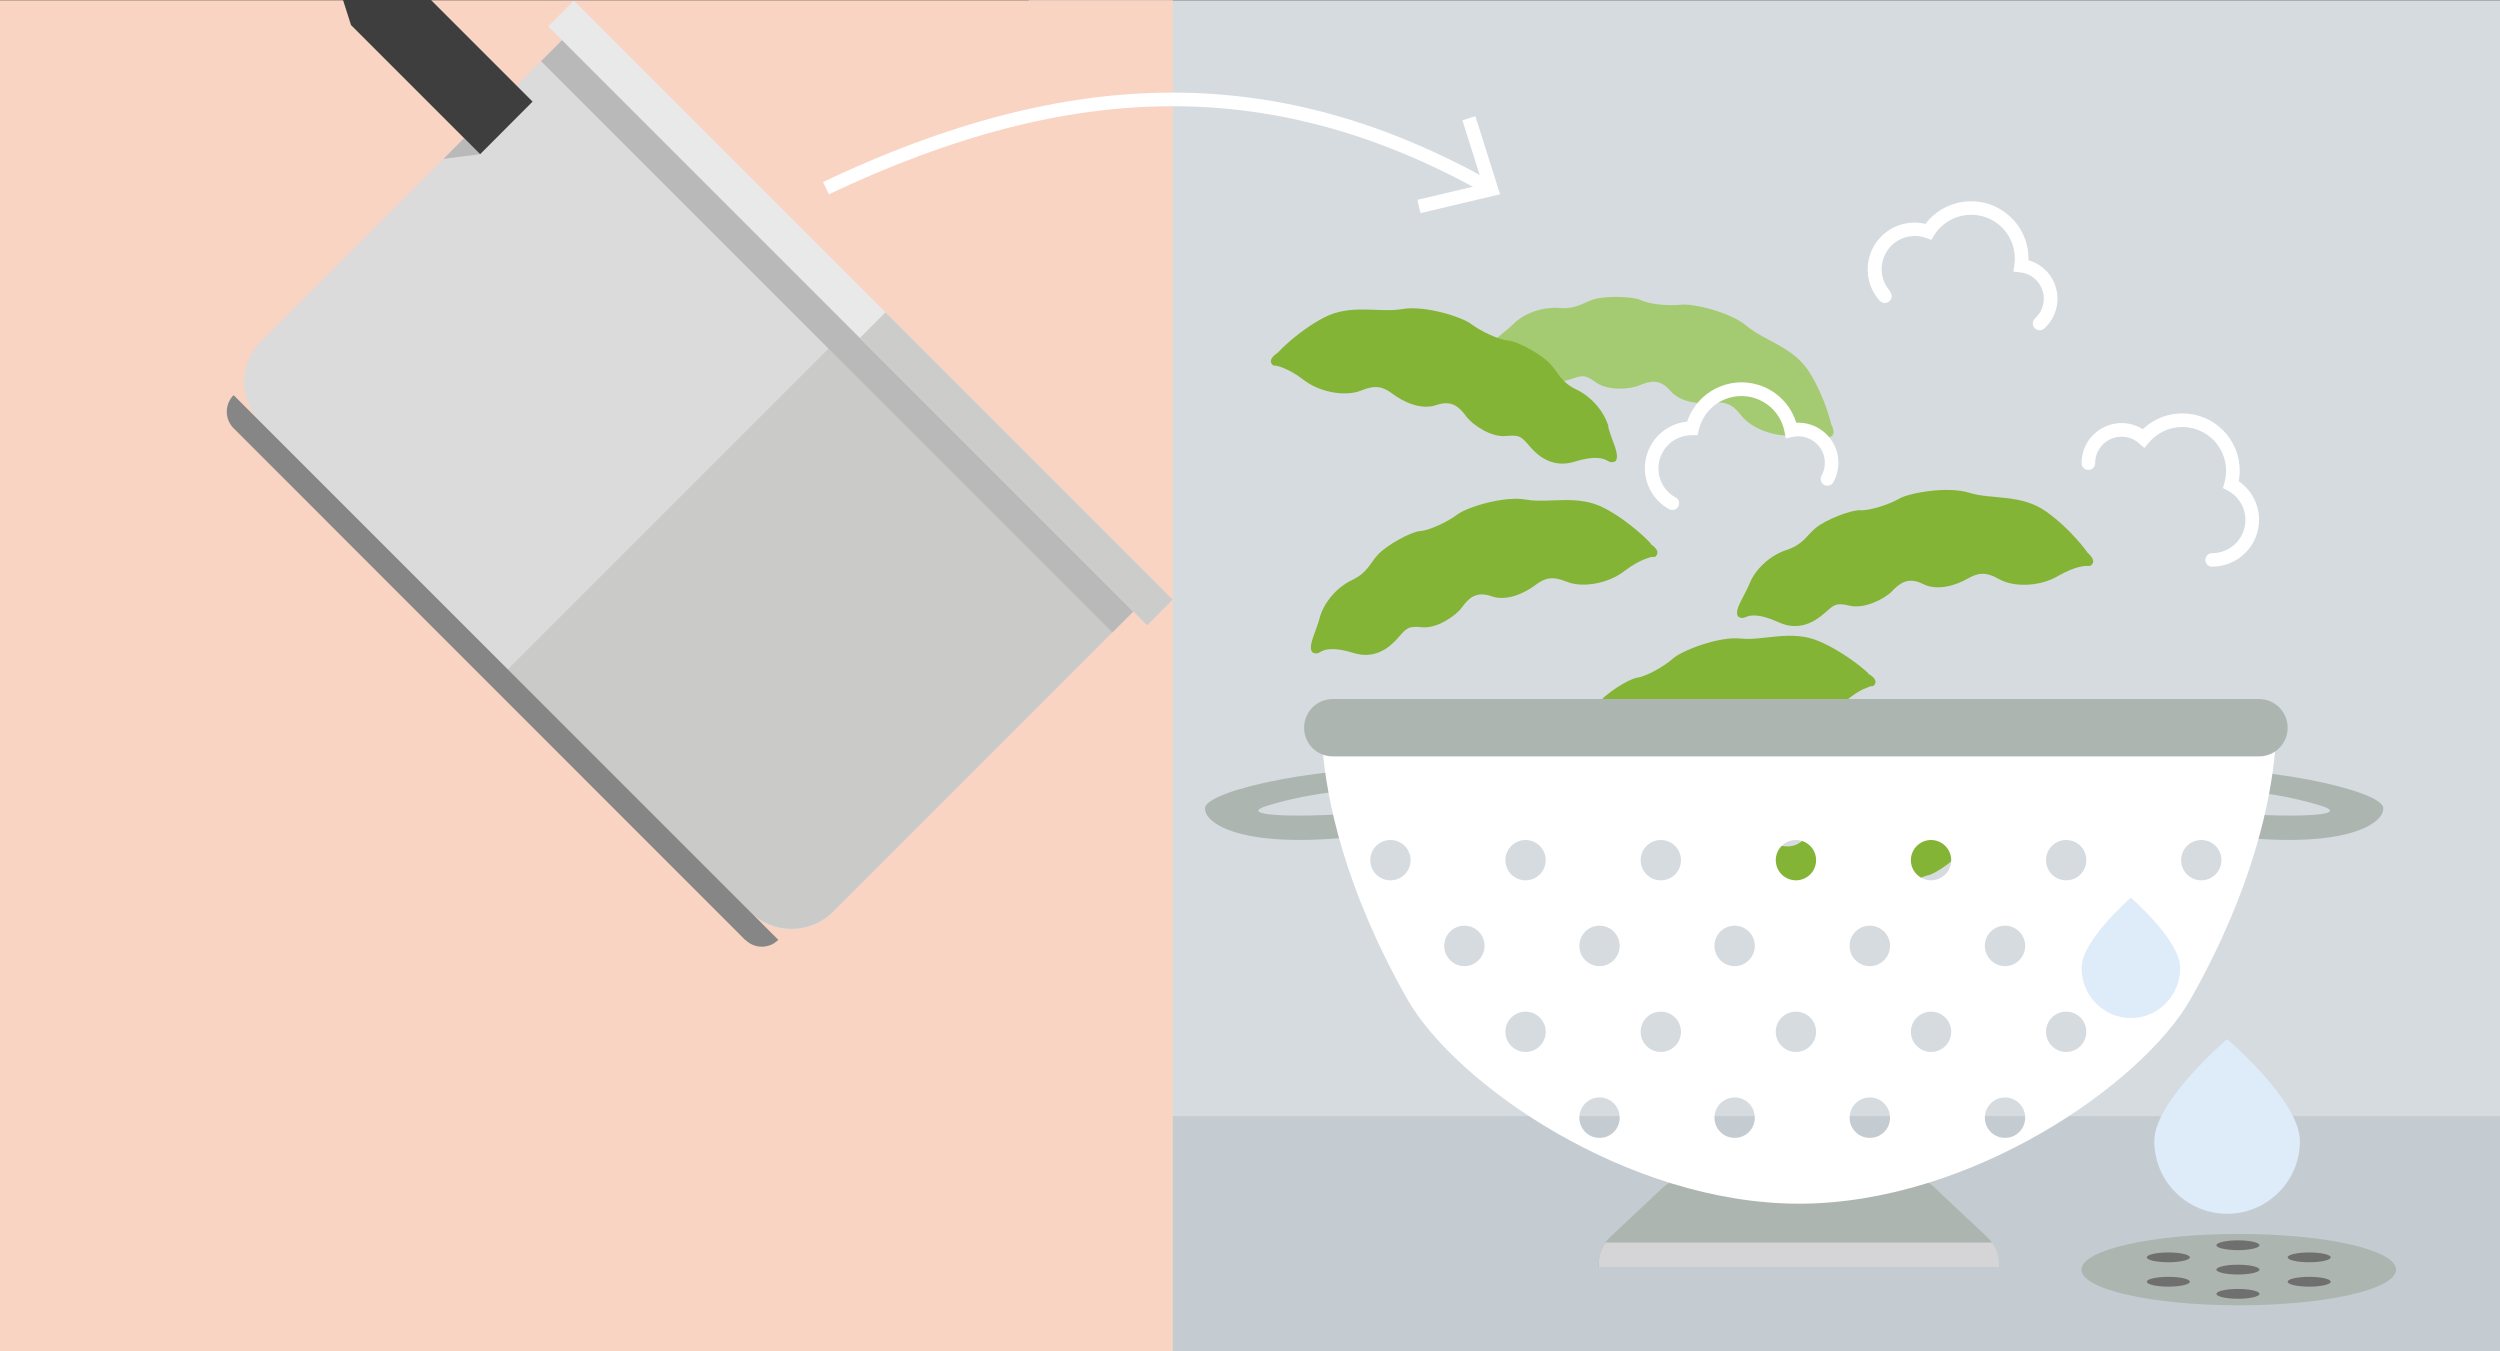
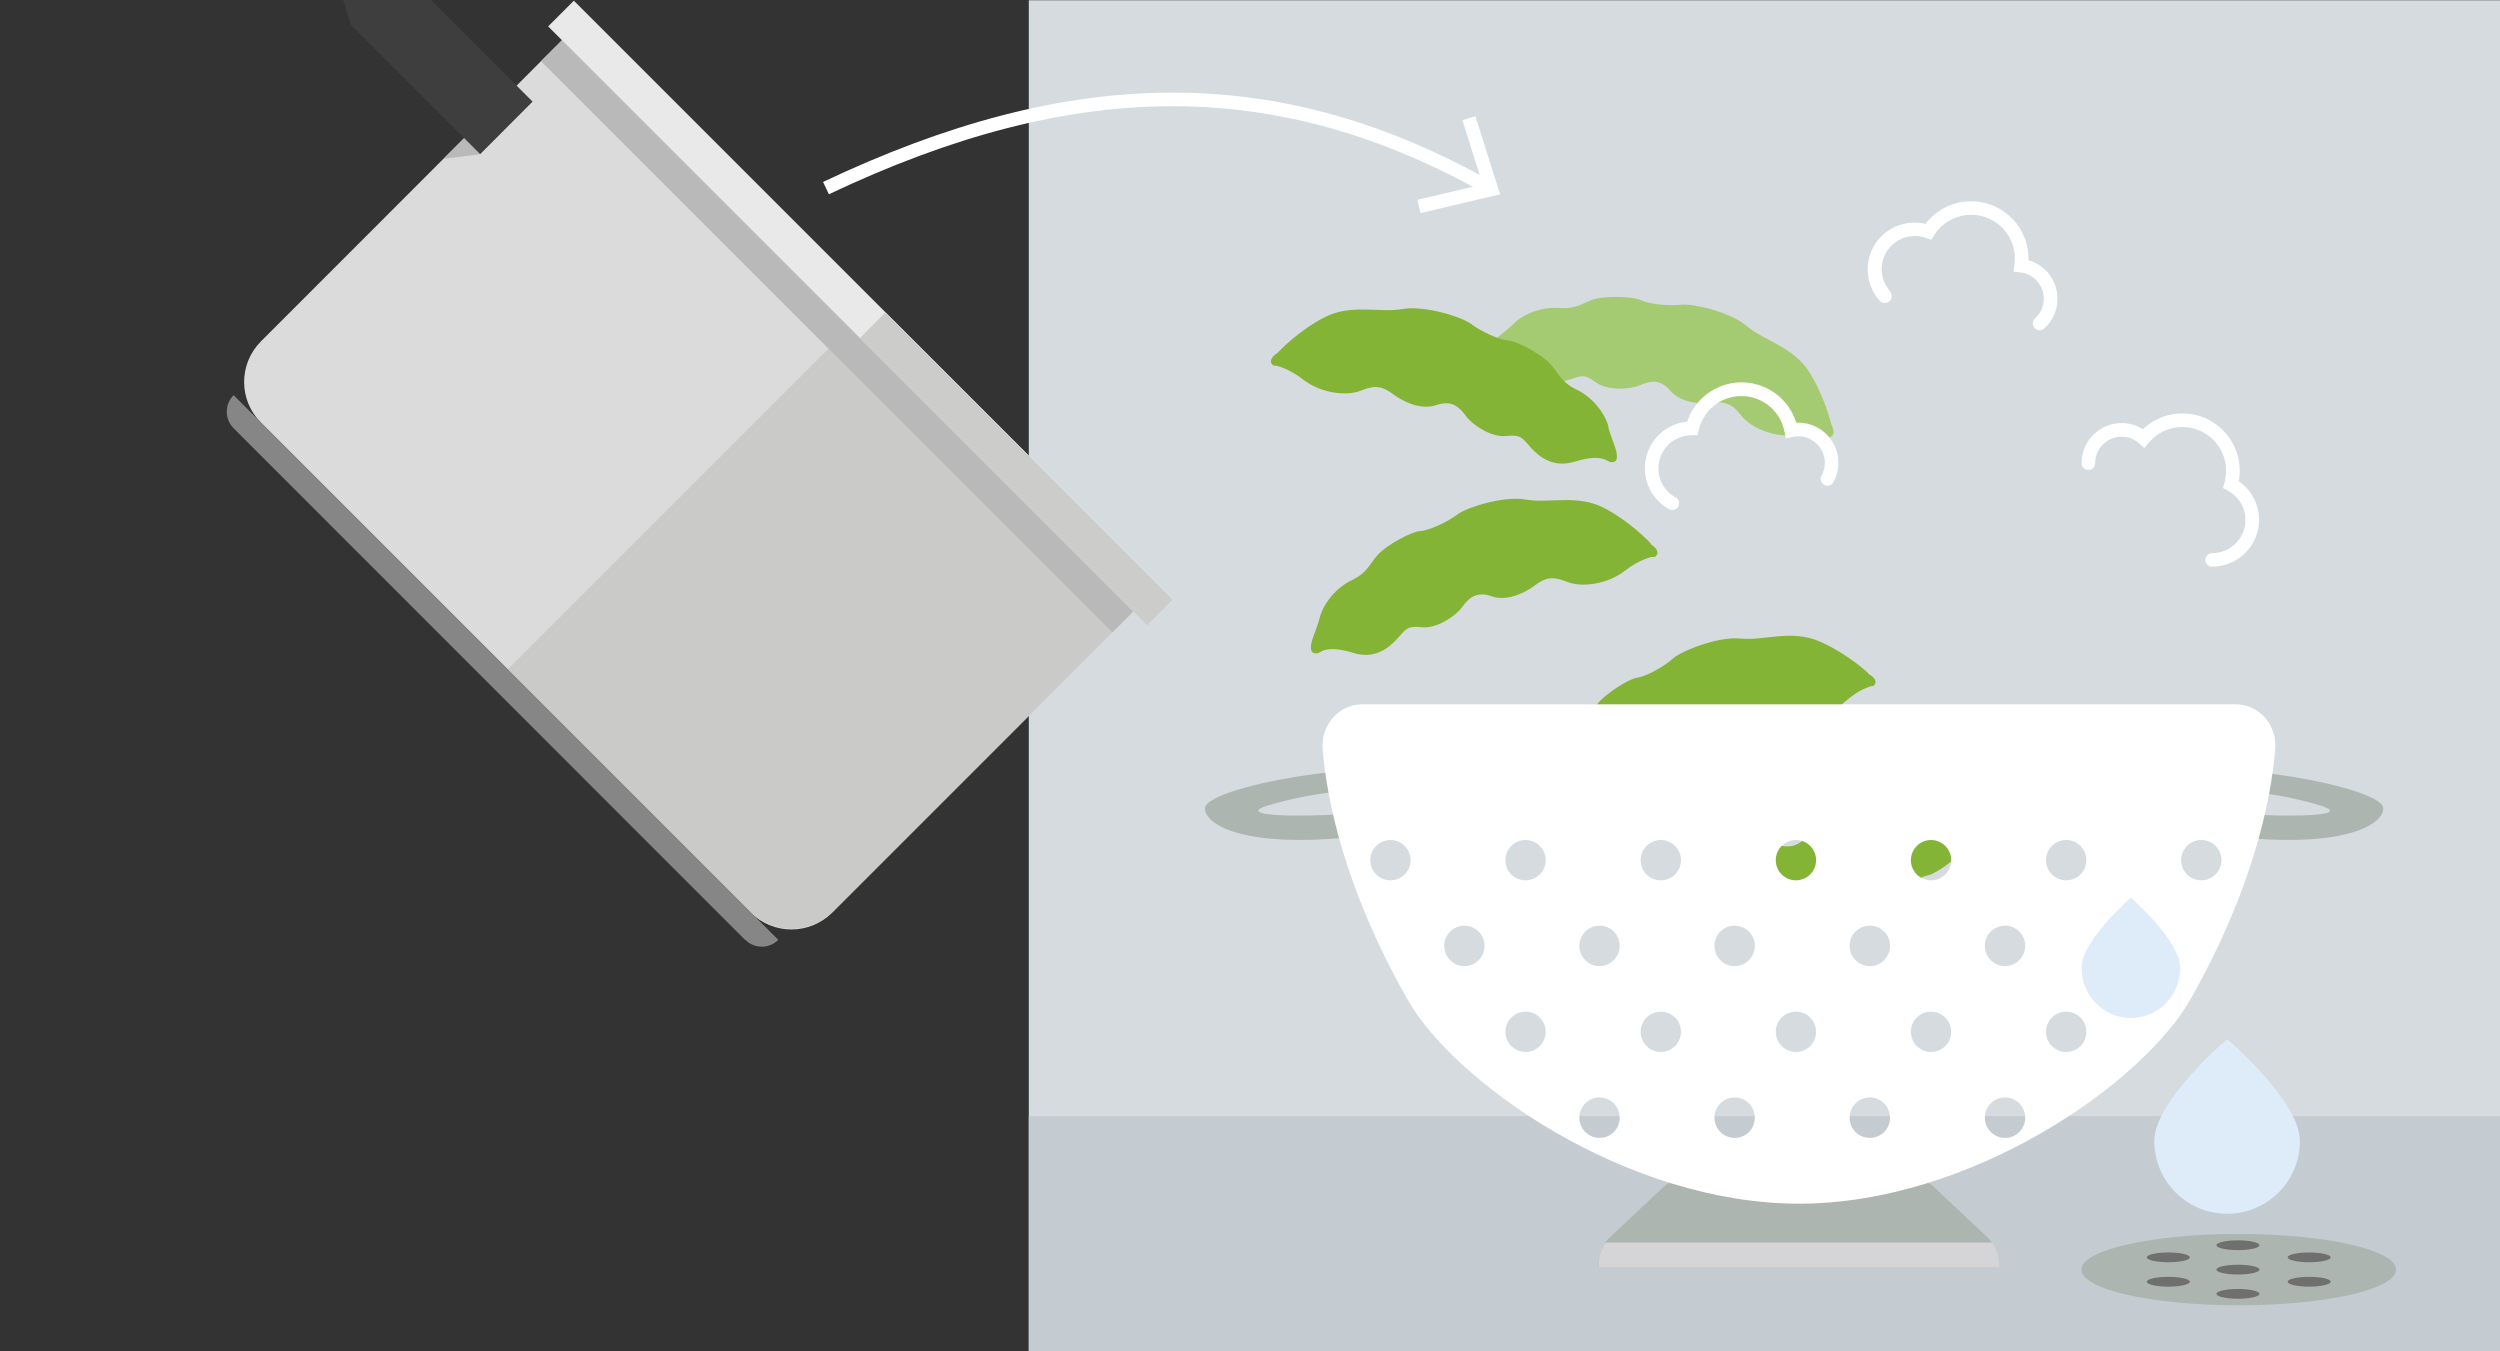
<svg xmlns="http://www.w3.org/2000/svg" id="Ebene_1" viewBox="0 0 183.54 99.21">
  <rect x="0" y="0" width="183.54" height="99.21" fill="#333333" stroke="none" />
  <defs>
    <style> .cls-1 { fill: #706f6f; } .cls-2 { fill: #cccccb; } .cls-3 { fill: #e8e9e8; } .cls-4 { fill: #b9d7f2; } .cls-5 { fill: #fff; } .cls-6 { fill: #c5ccd1; } .cls-7 { fill: #d5d4d6; } .cls-8, .cls-9 { fill: none; } .cls-10 { fill: #d6dbdf; } .cls-11 { fill: #c4c4c1; } .cls-12 { clip-path: url(#clippath-1); } .cls-13 { fill: #3d3e3d; } .cls-14 { fill: #84b435; } .cls-15 { fill: #a5cb72; } .cls-9 { stroke: #fff; } .cls-16 { fill: #dbdbdb; } .cls-17 { fill: #b8b9b8; } .cls-18 { fill: #adadab; } .cls-19 { fill: #deebf9; } .cls-20 { fill: #f9d4c2; } .cls-21 { fill: #cacac9; } .cls-22 { fill: #868686; } .cls-23 { clip-path: url(#clippath); } .cls-24 { fill: #adb5b1; } </style>
    <clipPath id="clippath">
      <rect class="cls-8" x="5.68" y=".02" width="98.64" height="74.27" />
    </clipPath>
    <clipPath id="clippath-1">
      <rect class="cls-8" x="5.68" y=".02" width="98.64" height="74.27" />
    </clipPath>
  </defs>
  <rect class="cls-10" x="75.53" y=".02" width="108.01" height="99.21" />
  <rect class="cls-6" x="75.53" y="81.94" width="108.01" height="17.29" />
  <path class="cls-24" d="M175.91,93.21c0,1.45-5.17,2.62-11.55,2.62s-11.55-1.17-11.55-2.62,5.17-2.62,11.55-2.62,11.55,1.17,11.55,2.62" />
  <path class="cls-1" d="M165.88,94.99c0,.2-.71.36-1.58.36s-1.58-.16-1.58-.36.71-.36,1.58-.36,1.58.16,1.58.36" />
  <path class="cls-1" d="M165.88,93.21c0,.2-.71.36-1.58.36s-1.58-.16-1.58-.36.71-.36,1.58-.36,1.58.16,1.58.36" />
  <path class="cls-1" d="M165.88,91.42c0,.2-.71.36-1.58.36s-1.58-.16-1.58-.36.71-.36,1.58-.36,1.58.16,1.58.36" />
  <path class="cls-1" d="M160.77,94.1c0,.2-.71.36-1.58.36s-1.58-.16-1.58-.36.71-.36,1.58-.36,1.58.16,1.58.36" />
  <path class="cls-1" d="M160.77,92.31c0,.2-.71.36-1.58.36s-1.58-.16-1.58-.36.71-.36,1.58-.36,1.58.16,1.58.36" />
  <path class="cls-1" d="M171.11,94.1c0,.2-.71.36-1.58.36s-1.58-.16-1.58-.36.71-.36,1.58-.36,1.58.16,1.58.36" />
  <path class="cls-1" d="M171.11,92.31c0,.2-.71.36-1.58.36s-1.58-.16-1.58-.36.71-.36,1.58-.36,1.58.16,1.58.36" />
  <path class="cls-4" d="M154.62,72.92c2.32,0,4.2-1.91,4.2-4.27s-4.2-5.98-4.2-5.98c0,0-4.2,3.62-4.2,5.98s1.88,4.27,4.2,4.27" />
-   <rect class="cls-20" y=".02" width="86.1" height="99.21" />
  <path class="cls-14" d="M121.18,39.88s0,0,0,0h0c-.1-.1-1.47-1.56-3.38-2.57-1.99-1.05-4.08-.33-5.75-.63-1.67-.3-4.4.58-5.07,1.1-.66.51-2.02,1.16-2.72,1.21-.69.05-2.46,1.04-3.09,1.72-.63.68-.75,1.32-1.92,1.88-1.17.56-2.09,1.72-2.36,2.76-.27,1.04-.88,2.05-.56,2.52,0,0,.25.22.58.01.33-.21.95-.41,2.47.06,1.51.47,2.57-.33,3.22-1.07.65-.74.75-.93,1.8-.82,1.06.11,2.44-.79,2.93-1.46.49-.67,1.04-1.22,2.19-.81,1.15.4,2.49-.29,3.19-.82.7-.53,1.24-.69,2.32-.25,1.07.44,2.96.2,4.25-.8.57-.44,1.07-.7,1.45-.85,0,0,.02,0,.03-.01.03-.01.06-.02.08-.03.02,0,.04-.01.06-.02.03-.01.06-.02.09-.03.02,0,.04-.01.05-.02.02,0,.05-.01.07-.02.02,0,.04-.01.06-.02.02,0,.03,0,.05-.01.02,0,.04-.01.06-.01.01,0,.03,0,.04,0,.01,0,.03,0,.04,0,.01,0,.03,0,.04,0,0,0,.02,0,.02,0,.01,0,.03,0,.04,0,0,0,0,0,.01,0,0,0,.02,0,.02,0,0,0,0,0,0,0h0s.6-.34-.31-.95" />
-   <path class="cls-14" d="M153.24,40.54s-1.19-1.69-3.03-2.99c-1.83-1.3-4-.86-5.62-1.37-1.62-.51-4.44.01-5.16.43-.72.42-2.15.89-2.85.85-.69-.04-2.58.71-3.29,1.31-.71.6-.92,1.21-2.14,1.61-1.23.4-2.29,1.44-2.69,2.43-.4.99-1.14,1.92-.88,2.42,0,0,.22.25.57.08.35-.16.99-.28,2.44.38,1.44.66,2.59,0,3.32-.64.74-.65.86-.83,1.9-.58,1.03.25,2.52-.47,3.1-1.07.57-.6,1.19-1.07,2.28-.52,1.09.55,2.51.04,3.27-.4.76-.43,1.32-.53,2.33.05,1.01.57,2.91.58,4.32-.25.62-.36,1.15-.56,1.54-.66,0,0,.01,0,.02,0,.03,0,.06-.02.1-.02.02,0,.04,0,.06-.01.03,0,.06-.01.1-.02.02,0,.04,0,.05-.01.03,0,.06,0,.08-.01.02,0,.03,0,.05,0,.02,0,.03,0,.05,0,.02,0,.04,0,.06,0,.01,0,.03,0,.04,0,.01,0,.03,0,.04,0,.01,0,.03,0,.04,0,0,0,.01,0,.02,0h.04s0,0,.01,0c0,0,.02,0,.02,0h.01s.64-.26-.19-.98" />
  <path class="cls-14" d="M124.63,65.6s1.59,1.33,3.7,2.11c2.11.78,4.09-.21,5.78-.13,1.7.07,4.29-1.16,4.88-1.75.59-.59,1.85-1.42,2.53-1.56.68-.14,2.3-1.36,2.84-2.12.53-.76.57-1.4,1.65-2.11,1.08-.71,1.84-1.98,1.97-3.04.13-1.06.6-2.15.22-2.57,0,0-.27-.18-.57.07-.3.25-.89.53-2.45.27-1.56-.26-2.5.66-3.05,1.48-.54.82-.62,1.02-1.68,1.05-1.06.03-2.32,1.1-2.71,1.83-.4.73-.87,1.34-2.06,1.1-1.19-.25-2.43.61-3.06,1.23-.63.62-1.14.85-2.26.55-1.12-.3-2.96.19-4.11,1.35-.51.51-.97.84-1.32,1.04h0s-.01,0-.02,0c-.03.02-.06.03-.09.05-.02,0-.04.02-.05.03-.03.01-.06.03-.09.04-.02,0-.03.02-.05.02-.03.01-.05.02-.08.03-.01,0-.03.01-.04.02-.02,0-.03.01-.05.02-.02,0-.04.01-.05.02-.01,0-.03.01-.04.01-.01,0-.03,0-.04.01-.01,0-.03,0-.04.01,0,0-.01,0-.02,0-.01,0-.03,0-.04.01,0,0,0,0-.01,0,0,0-.02,0-.02,0,0,0,0,0,0,0,0,0,0,0,0,0,0,0-.55.41.44.9" />
  <path class="cls-14" d="M137.15,49.41s-1.51-1.42-3.57-2.32c-2.06-.9-4.09-.03-5.78-.21-1.69-.17-4.35.91-4.97,1.46-.62.56-1.93,1.31-2.62,1.41-.69.1-2.38,1.22-2.96,1.95-.57.73-.65,1.37-1.77,2.01-1.12.64-1.96,1.87-2.15,2.92s-.73,2.11-.37,2.55c0,0,.26.2.58-.03.32-.23.92-.48,2.46-.12,1.54.35,2.54-.51,3.13-1.3.59-.79.68-.99,1.74-.95,1.06.04,2.38-.97,2.82-1.67.44-.7.95-1.29,2.12-.97,1.18.32,2.46-.47,3.12-1.05.66-.58,1.19-.78,2.29-.42,1.1.36,2.97-.02,4.18-1.11.54-.48,1.01-.78,1.38-.96,0,0,.01,0,.02,0,.03-.01.06-.03.09-.04.02,0,.04-.02.05-.02.03-.01.06-.03.09-.04.02,0,.04-.01.05-.02.03-.01.05-.02.08-.03.02,0,.03-.01.05-.02.02,0,.03-.01.05-.02.02,0,.04-.01.05-.02.01,0,.03,0,.04-.01.01,0,.03,0,.04,0,.01,0,.03,0,.04-.01,0,0,.02,0,.02,0,.01,0,.03,0,.04,0,0,0,0,0,.01,0,0,0,.02,0,.02,0h0s0,0,0,0c0,0,.58-.38-.38-.92" />
  <path class="cls-15" d="M134.45,31.18s-.44-1.98-1.61-3.85c-1.17-1.87-3.3-2.3-4.58-3.38-1.27-1.08-4.03-1.68-4.85-1.58-.82.1-2.29-.02-2.9-.32-.61-.3-2.61-.34-3.48-.08-.87.27-1.29.74-2.55.64-1.27-.1-2.62.42-3.36,1.16-.74.74-1.76,1.29-1.72,1.85,0,0,.1.3.49.29.38-.01,1.01.12,2.07,1.27,1.06,1.14,2.34,1,3.26.69.92-.3,1.09-.42,1.94.2.84.62,2.46.54,3.21.22.75-.32,1.48-.51,2.26.4.78.91,2.26.99,3.12.89.86-.1,1.4.03,2.09.93s2.42,1.64,4.01,1.43c.7-.09,1.25-.06,1.65,0,0,0,.01,0,.02,0,.03,0,.06.01.1.02.02,0,.04,0,.06.01.03,0,.06.01.09.02.02,0,.04,0,.05.01.03,0,.05.01.08.02.02,0,.03,0,.04.01.02,0,.03,0,.05.01.02,0,.04.01.05.02.01,0,.03,0,.04.01.01,0,.02,0,.04.01.01,0,.03.01.04.01,0,0,.01,0,.02,0,.01,0,.02,0,.03.01,0,0,0,0,.01,0,0,0,.02,0,.02,0,0,0,0,0,0,0,0,0,0,0,0,0,0,0,.68.01.2-.96" />
  <path class="cls-14" d="M118.1,31.36c-.27-1.04-1.19-2.2-2.36-2.76-1.16-.56-1.29-1.19-1.92-1.88-.63-.68-2.4-1.68-3.09-1.72-.7-.05-2.05-.7-2.72-1.21-.66-.51-3.39-1.39-5.07-1.1-1.67.3-3.76-.42-5.75.63-1.92,1.01-3.29,2.47-3.38,2.57h0s0,0,0,0c-.92.61-.31.95-.31.95,0,0,0,0,0,0h0s.01,0,.02,0c0,0,0,0,.01,0,0,0,.02,0,.03,0,0,0,.02,0,.02,0,.01,0,.02,0,.03,0,.02,0,.03,0,.05.01.01,0,.02,0,.03,0,.02,0,.04.01.07.02.01,0,.02,0,.04.01.02,0,.05.01.08.02.02,0,.03,0,.05.01.02,0,.04.01.06.02.03,0,.05.02.08.03.02,0,.04.02.06.02.02,0,.05.02.07.03.01,0,.02,0,.03.01.38.15.88.41,1.45.85,1.29,1,3.18,1.24,4.25.8,1.07-.44,1.61-.28,2.32.25.7.53,2.04,1.22,3.19.82,1.15-.4,1.7.15,2.19.81.49.67,1.87,1.57,2.93,1.46,1.06-.11,1.16.08,1.8.82.65.74,1.7,1.53,3.22,1.07,1.51-.47,2.13-.26,2.46-.06.33.21.58,0,.58,0,.32-.47-.29-1.48-.56-2.52" />
  <path class="cls-24" d="M103.33,60.86c-11.24,2.01-14.95-.21-14.86-1.54.08-1.33,9.27-3.3,16.09-2.82,6.81.49,1.94,3.7-.61,2.15-1.88-1.14-7.08-.67-10.87.49-3.15.97,5.02,1,11.95-.01,6.93-1.01,9.54-.28-1.69,1.72" />
  <path class="cls-24" d="M160.11,60.86c11.24,2.01,14.94-.21,14.86-1.54-.08-1.33-9.27-3.3-16.09-2.82-6.81.49-1.94,3.7.61,2.15,1.88-1.14,7.08-.67,10.87.49,3.15.97-5.02,1-11.95-.01-6.93-1.01-9.54-.28,1.69,1.72" />
  <path class="cls-24" d="M142.09,87.23c-.36-.34-.81-.57-1.3-.68l-7.99-1.71v-.32l-.74.16-.74-.16v.32l-7.99,1.71c-.49.1-.93.34-1.3.68l-3.81,3.58c-.55.51-.86,1.23-.86,1.98v.23h29.38v-.23c0-.75-.31-1.47-.86-1.98l-3.81-3.58Z" />
  <path class="cls-7" d="M117.38,92.79v.23h29.38v-.23c0-.57-.18-1.11-.5-1.57h-28.39c-.32.45-.5,1-.5,1.57" />
  <path class="cls-5" d="M161.61,64.63c-.82,0-1.48-.66-1.48-1.48s.66-1.48,1.48-1.48,1.48.66,1.48,1.48-.67,1.48-1.48,1.48M157.12,70.93c-.82,0-1.48-.67-1.48-1.49s.66-1.48,1.48-1.48,1.48.66,1.48,1.48-.66,1.49-1.48,1.49M151.69,64.63c-.82,0-1.48-.66-1.48-1.48s.66-1.48,1.48-1.48,1.48.66,1.48,1.48-.66,1.48-1.48,1.48M151.69,77.23c-.82,0-1.48-.66-1.48-1.48s.66-1.48,1.48-1.48,1.48.66,1.48,1.48-.66,1.48-1.48,1.48M147.2,70.93c-.82,0-1.48-.67-1.48-1.49s.66-1.48,1.48-1.48,1.48.66,1.48,1.48-.66,1.49-1.48,1.49M147.2,83.54c-.82,0-1.48-.66-1.48-1.48s.66-1.49,1.48-1.49,1.48.66,1.48,1.49-.66,1.48-1.48,1.48M141.77,64.63c-.82,0-1.48-.66-1.48-1.48s.67-1.48,1.48-1.48,1.48.66,1.48,1.48-.66,1.48-1.48,1.48M141.77,77.23c-.82,0-1.48-.66-1.48-1.48s.67-1.48,1.48-1.48,1.48.66,1.48,1.48-.66,1.48-1.48,1.48M137.27,70.93c-.82,0-1.48-.67-1.48-1.49s.66-1.48,1.48-1.48,1.49.66,1.49,1.48-.66,1.49-1.49,1.49M137.27,83.54c-.82,0-1.48-.66-1.48-1.48s.66-1.49,1.48-1.49,1.49.66,1.49,1.49-.66,1.48-1.49,1.48M131.85,64.63c-.82,0-1.48-.66-1.48-1.48s.66-1.48,1.48-1.48,1.48.66,1.48,1.48-.66,1.48-1.48,1.48M131.85,77.23c-.82,0-1.48-.66-1.48-1.48s.66-1.48,1.48-1.48,1.48.66,1.48,1.48-.66,1.48-1.48,1.48M127.35,70.93c-.82,0-1.48-.67-1.48-1.49s.66-1.48,1.48-1.48,1.48.66,1.48,1.48-.66,1.49-1.48,1.49M127.35,83.54c-.82,0-1.48-.66-1.48-1.48s.66-1.49,1.48-1.49,1.48.66,1.48,1.49-.66,1.48-1.48,1.48M121.93,64.63c-.82,0-1.48-.66-1.48-1.48s.66-1.48,1.48-1.48,1.48.66,1.48,1.48-.66,1.48-1.48,1.48M121.93,77.23c-.82,0-1.48-.66-1.48-1.48s.66-1.48,1.48-1.48,1.48.66,1.48,1.48-.66,1.48-1.48,1.48M117.43,70.93c-.82,0-1.48-.67-1.48-1.49s.66-1.48,1.48-1.48,1.48.66,1.48,1.48-.66,1.49-1.48,1.49M117.43,83.54c-.82,0-1.48-.66-1.48-1.48s.66-1.49,1.48-1.49,1.48.66,1.48,1.49-.66,1.48-1.48,1.48M112,64.63c-.82,0-1.48-.66-1.48-1.48s.67-1.48,1.48-1.48,1.48.66,1.48,1.48-.66,1.48-1.48,1.48M112,77.23c-.82,0-1.48-.66-1.48-1.48s.67-1.48,1.48-1.48,1.48.66,1.48,1.48-.66,1.48-1.48,1.48M107.51,70.93c-.82,0-1.48-.67-1.48-1.49s.66-1.48,1.48-1.48,1.48.66,1.48,1.48-.66,1.49-1.48,1.49M102.08,64.63c-.82,0-1.48-.66-1.48-1.48s.66-1.48,1.48-1.48,1.48.66,1.48,1.48-.66,1.48-1.48,1.48M164.16,51.71h-64.18c-1.68,0-3.02,1.52-2.88,3.29.3,3.65,1.57,10.14,6.21,18.34,3.51,6.2,16.13,15.02,28.75,15.03,12.62,0,25.25-8.81,28.77-15.03,4.64-8.2,5.9-14.69,6.21-18.34.15-1.77-1.19-3.29-2.88-3.29" />
-   <path class="cls-24" d="M165.85,55.53h-68.01c-1.16,0-2.1-.94-2.1-2.1s.94-2.11,2.1-2.11h68.01c1.16,0,2.1.94,2.1,2.11s-.94,2.1-2.1,2.1" />
  <path class="cls-9" d="M60.64,13.81c18.08-8.57,33.16-8.82,48.85.08" />
  <polyline class="cls-9" points="104.17 15.16 109.49 13.9 107.84 8.68" />
  <path class="cls-5" d="M162.41,41.6c1.9,0,3.44-1.54,3.44-3.44,0-1.31-.74-2.46-1.82-3.03l-.24.44.48.14c.1-.36.16-.75.16-1.15,0-2.33-1.88-4.21-4.21-4.21-1.3,0-2.46.59-3.23,1.51l.38.32.33-.38c-.52-.46-1.2-.74-1.94-.74-1.63,0-2.94,1.32-2.94,2.94,0,.28.22.5.5.5s.5-.22.5-.5c0-1.07.87-1.94,1.94-1.94.49,0,.94.18,1.28.49l.39.34.33-.39c.59-.71,1.47-1.15,2.46-1.15,1.77,0,3.21,1.44,3.21,3.21,0,.3-.04.6-.12.88l-.11.39.36.19c.77.41,1.29,1.22,1.29,2.15,0,1.35-1.09,2.44-2.44,2.44-.28,0-.5.22-.5.5s.22.5.5.5" />
  <path class="cls-5" d="M138.77,21.39c-.9-1-.82-2.54.18-3.44.69-.62,1.64-.78,2.46-.48l.38.14.21-.34c.16-.25.34-.48.57-.68,1.32-1.18,3.35-1.08,4.53.24.66.74.92,1.69.79,2.6l-.07.51.51.06c.46.05.89.26,1.22.63.72.8.65,2.02-.14,2.74-.21.18-.22.5-.04.71.18.2.5.22.71.04,1.21-1.09,1.3-2.95.22-4.16-.5-.55-1.17-.87-1.85-.95l-.06.5.49.07c.17-1.19-.17-2.45-1.04-3.41-1.56-1.73-4.22-1.87-5.95-.31-.3.27-.54.57-.75.89l.42.27.17-.47c-1.15-.42-2.5-.2-3.48.68-1.41,1.27-1.52,3.44-.25,4.85.18.21.5.22.71.04.21-.19.22-.5.04-.71" />
  <path class="cls-5" d="M123.01,36.52c-1.18-.65-1.6-2.13-.95-3.31.45-.82,1.3-1.27,2.17-1.26h.4s.09-.39.09-.39c.07-.29.17-.56.32-.83.86-1.55,2.81-2.11,4.37-1.25.87.48,1.42,1.3,1.6,2.2l.1.51.5-.11c.45-.1.93-.04,1.36.2.94.52,1.28,1.7.76,2.64-.13.24-.05.55.19.68.24.13.55.05.68-.2.79-1.42.27-3.21-1.15-4-.65-.36-1.39-.45-2.06-.3l.11.49.49-.1c-.23-1.18-.96-2.26-2.09-2.89-2.04-1.13-4.6-.39-5.72,1.64-.2.35-.33.72-.42,1.09l.49.11v-.5c-1.22-.02-2.42.62-3.06,1.77-.92,1.66-.32,3.75,1.34,4.67.24.13.55.05.68-.19s.05-.55-.19-.68" />
  <path class="cls-19" d="M163.51,89.11c2.95,0,5.34-2.39,5.34-5.34s-5.34-7.48-5.34-7.48c0,0-5.35,4.53-5.35,7.48s2.39,5.34,5.35,5.34" />
  <path class="cls-19" d="M156.44,74.74c2,0,3.62-1.65,3.62-3.68s-3.62-5.15-3.62-5.15c0,0-3.62,3.12-3.62,5.15s1.62,3.68,3.62,3.68" />
  <g class="cls-23">
    <path class="cls-16" d="M55.13,67L19.16,31.03c-1.65-1.65-1.65-4.32,0-5.97L42.2,2.01l41.94,41.94-23.05,23.05c-1.65,1.65-4.32,1.65-5.97,0" />
    <path class="cls-21" d="M81.67,46.43l-20.84-20.84-23.56,23.56,17.76,17.76c1.7,1.7,4.45,1.7,6.15,0l20.48-20.48Z" />
  </g>
  <rect class="cls-3" x="61.84" y="-8.11" width="2.67" height="62.18" transform="translate(2.25 51.4) rotate(-45)" />
  <g class="cls-12">
    <path class="cls-22" d="M54.71,69.01L17.15,31.44c-.67-.67-.67-1.76,0-2.43l39.99,39.99c-.67.67-1.75.67-2.42,0" />
  </g>
  <polygon class="cls-2" points="86.1 44.02 65.01 22.93 63.13 24.81 83.21 44.89 83.21 44.9 84.22 45.91 86.1 44.02" />
  <rect class="cls-17" x="60.38" y="-4.97" width="2.17" height="59.32" transform="translate(.54 50.7) rotate(-45)" />
  <polygon class="cls-11" points="63.13 24.81 41.27 2.95 41.26 2.95 83.21 44.9 63.13 24.82 63.13 24.81" />
  <rect class="cls-18" x="73.16" y="20.65" width="0" height="28.4" transform="translate(-3.22 61.95) rotate(-45)" />
  <polygon class="cls-17" points="35.25 11.32 34.07 10.15 32.56 11.66 35.25 11.32" />
  <polyline class="cls-13" points="25.77 1.84 35.25 11.32 39.1 7.46 22.16 -9.48" />
  <rect class="cls-8" x="5.68" y=".02" width="98.64" height="74.27" />
</svg>